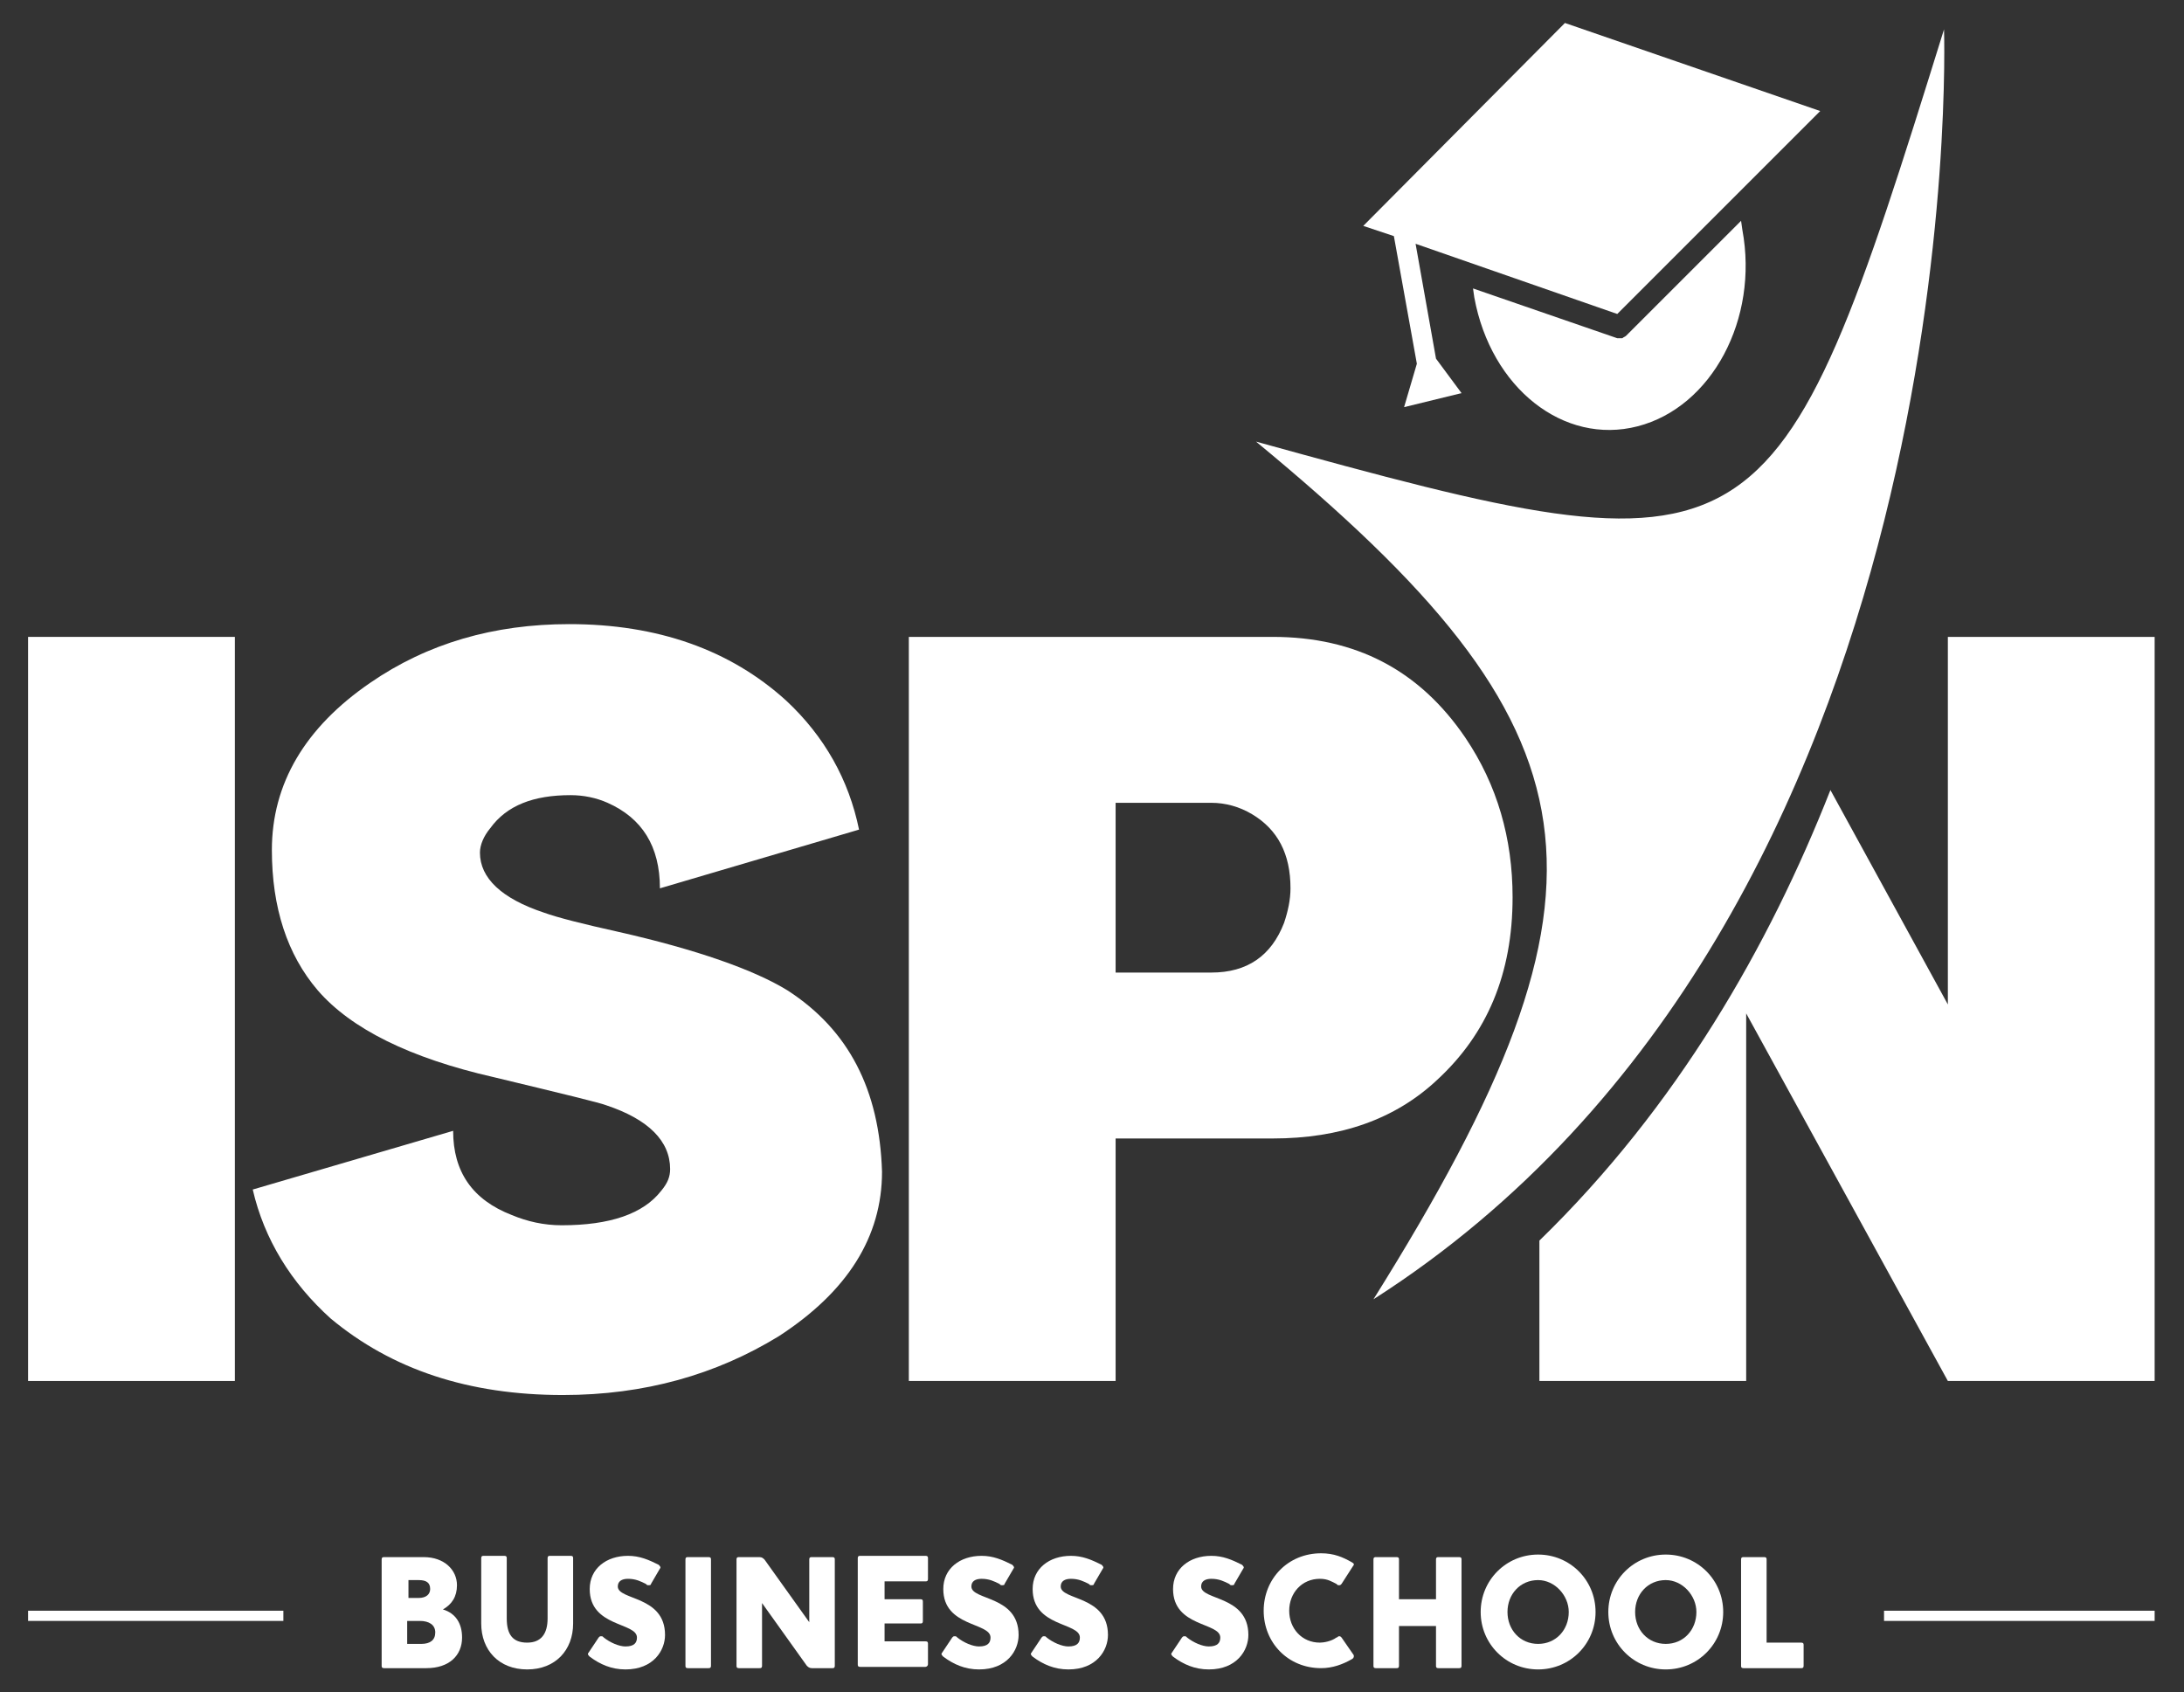
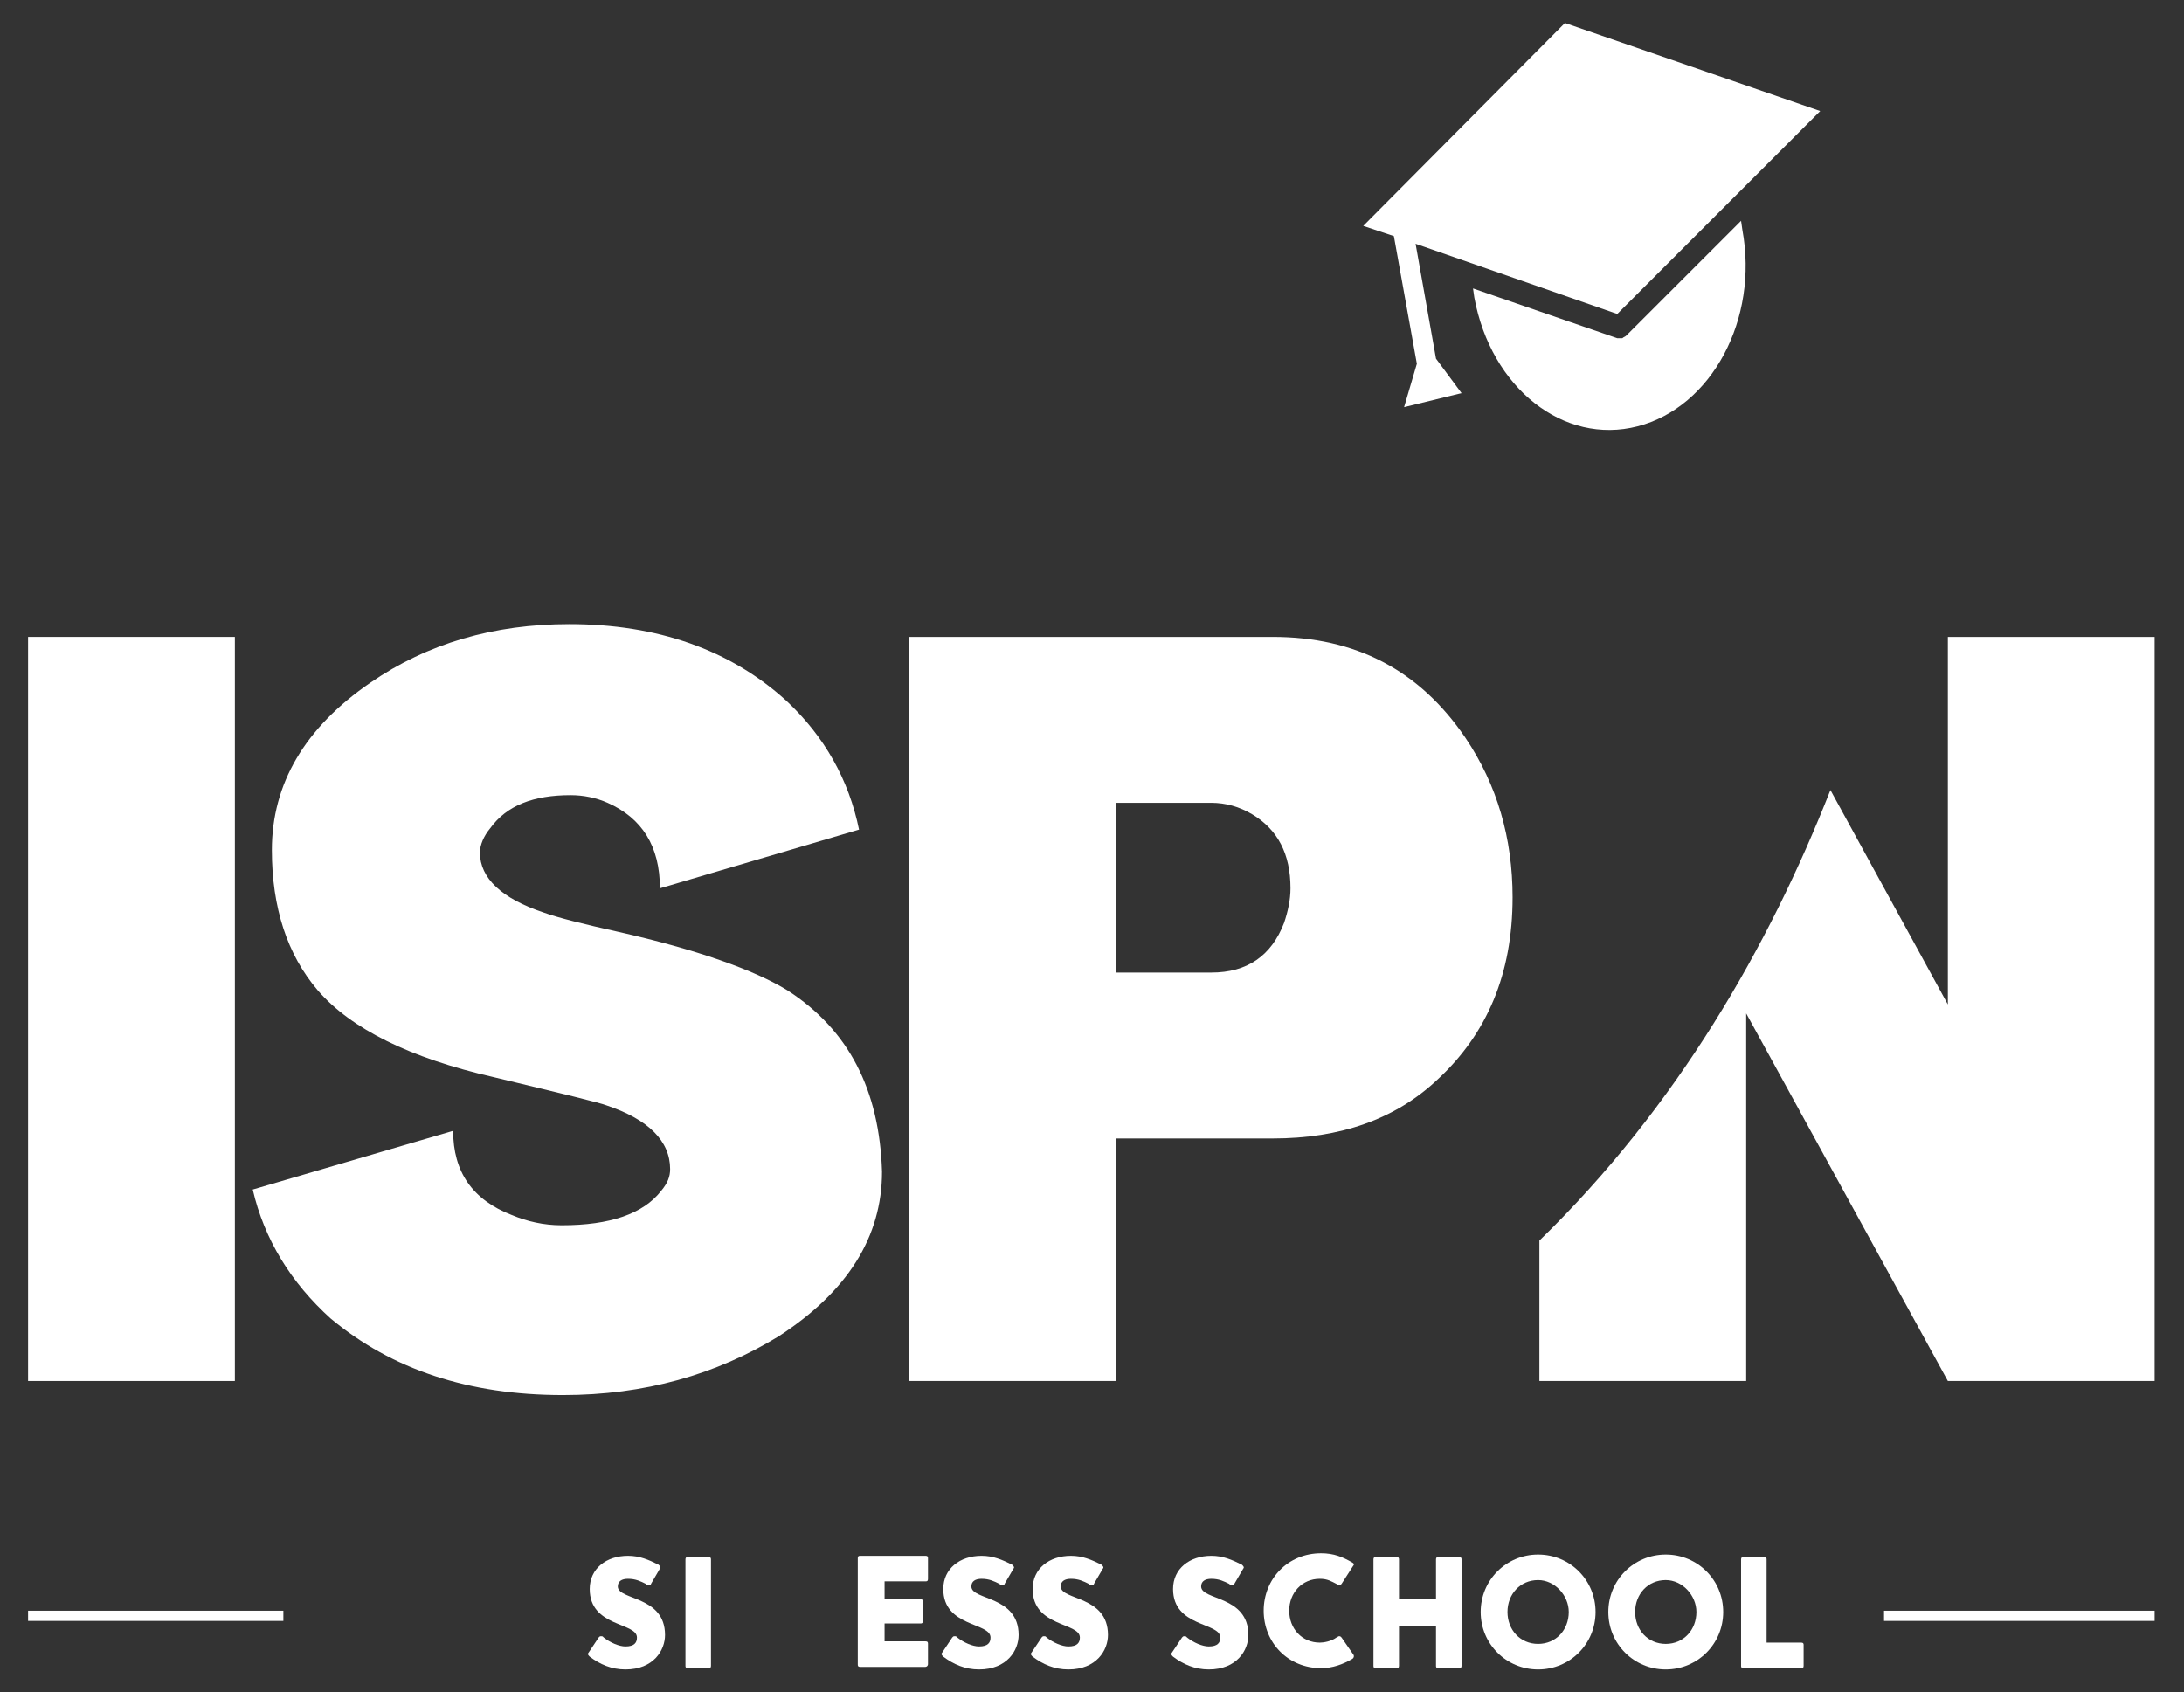
<svg xmlns="http://www.w3.org/2000/svg" version="1.1" id="Groupe_265" x="0px" y="0px" viewBox="0 0 171.1 132.6" style="enable-background:new 0 0 171.1 132.6;" xml:space="preserve">
  <rect x="0" y="0" width="171.1" height="132.6" fill="#333333" stroke="none" />
  <style type="text/css">
	.st0{fill:#FFFFFF;}
	.st1{fill-rule:evenodd;clip-rule:evenodd;fill:#FFFFFF;}
</style>
  <g>
    <g>
      <g>
        <path class="st0" d="M2.2,49.9v58.3h16.2V49.9H2.2z" />
        <path class="st0" d="M61.7,77.6c-2.6-1.6-7.1-3.2-13.3-4.6c-2.7-0.6-4.7-1.1-5.8-1.5c-3.3-1.1-5-2.7-5-4.7c0-0.6,0.3-1.3,0.8-1.9     c1.3-1.8,3.4-2.6,6.3-2.6c1,0,2,0.2,2.9,0.6c2.7,1.2,4.1,3.4,4.1,6.7l15.6-4.6c-0.8-3.9-2.7-7.3-5.7-10.1c-4.4-4-10.1-6-17-6     c-5.9,0-11.1,1.5-15.6,4.6c-5.1,3.5-7.7,7.9-7.7,13.1c0,4.5,1.2,8.2,3.6,11c2.6,3,7.2,5.3,13.8,6.8c5.4,1.3,8.3,2,8.8,2.2     c3.3,1.1,5,2.8,5,5c0,0.6-0.2,1.1-0.7,1.7C50.4,95.1,47.8,96,44,96c-1.4,0-2.7-0.3-3.9-0.8c-3.1-1.2-4.6-3.4-4.6-6.6l-15.7,4.6     c0.9,3.9,3,7.3,6.1,10.1c4.8,4,10.8,6,18.2,6c6.4,0,12-1.6,16.9-4.6c5.4-3.5,8.1-7.8,8.1-12.9C68.9,85.4,66.5,80.7,61.7,77.6z" />
        <path class="st0" d="M114.8,57.8c-3.6-5.3-8.6-7.9-15.1-7.9H71.2v58.3h16.2v-19h12.3c5.3,0,9.6-1.5,12.9-4.6     c3.9-3.6,5.9-8.3,5.9-14.3C118.5,65.7,117.3,61.5,114.8,57.8z M100.6,72.3c-1,2.6-2.9,3.9-5.7,3.9h-7.5V62.9h7.5     c1.1,0,2.2,0.3,3.2,0.9c2,1.2,3,3.1,3,5.8C101.1,70.5,100.9,71.4,100.6,72.3z" />
        <path class="st0" d="M152.6,49.9v28.8l-9.2-16.8c-4.8,12.2-12,24.8-22.8,35.3v11h16.2V79.4l15.8,28.8h16.2V49.9H152.6z" />
      </g>
      <g>
        <g>
          <path class="st0" d="M127.1,26.5c-0.1,0-0.2,0-0.4,0l-11.3-3.9l0.1,0.7c1.3,7.1,7,11.6,12.8,10.1c5.8-1.5,9.5-8.4,8.2-15.4      l-0.1-0.7l-9,9C127.3,26.4,127.2,26.4,127.1,26.5z" />
          <polygon class="st0" points="110.9,19.1 126.7,24.6 142.6,8.7 122.6,1.8 106.8,17.7 109.2,18.5 111,28.5 110,31.9 114.5,30.8       112.5,28.1     " />
        </g>
-         <path class="st1" d="M107.6,101.8c20.4-32.6,18.2-44.6-9.2-67.2c39.8,11,40.6,10.5,53.9-32.3C152.3,2.4,154.7,71.7,107.6,101.8" />
      </g>
    </g>
    <line class="st0" x1="47" y1="127" x2="47" y2="126.2" />
    <g>
      <g>
        <rect x="2.2" y="126.2" class="st0" width="20" height="0.8" />
        <rect x="147.6" y="126.2" class="st0" width="21.2" height="0.8" />
      </g>
    </g>
    <g>
-       <path class="st0" d="M30.1,130.7c-0.2,0-0.2-0.1-0.2-0.2v-8.3c0-0.2,0.1-0.2,0.2-0.2h3.1c1.6,0,2.6,1,2.6,2.2    c0,0.9-0.4,1.5-1.1,1.9c1,0.3,1.5,1.1,1.5,2.2c0,1.4-1,2.4-2.8,2.4H30.1z M31.9,125.2h0.9c0.6,0,0.9-0.3,0.9-0.7    c0-0.5-0.3-0.7-0.9-0.7h-0.8V125.2z M31.9,128.8H33c0.7,0,1.1-0.3,1.1-0.9c0-0.6-0.5-0.9-1.2-0.9h-1V128.8z" />
-       <path class="st0" d="M39.5,121.9c0.2,0,0.2,0.1,0.2,0.2v4.7c0,1.3,0.5,1.9,1.6,1.9c1.1,0,1.6-0.7,1.6-1.9v-4.7    c0-0.2,0.1-0.2,0.2-0.2h1.6c0.2,0,0.2,0.1,0.2,0.2v5.1c0,2.1-1.4,3.6-3.6,3.6c-2.2,0-3.6-1.5-3.6-3.6v-5.1c0-0.2,0.1-0.2,0.2-0.2    H39.5z" />
      <path class="st0" d="M51,124.1c0,0.1-0.1,0.1-0.2,0.1c-0.1,0-0.1,0-0.2-0.1c-0.4-0.2-0.8-0.4-1.4-0.4c-0.5,0-0.8,0.2-0.8,0.6    c0,1.1,3.7,0.7,3.7,3.8c0,1.2-0.9,2.7-3.1,2.7c-1.1,0-2-0.4-2.8-1c-0.1-0.1-0.2-0.2-0.1-0.3l0.8-1.2c0.1-0.1,0.1-0.1,0.2-0.1    c0.1,0,0.1,0,0.2,0.1c0.5,0.4,1.2,0.7,1.7,0.7c0.7,0,0.9-0.3,0.9-0.7c0-1.2-3.7-0.8-3.7-3.8c0-1.6,1.3-2.6,3-2.6    c0.9,0,1.6,0.3,2.4,0.7c0.1,0.1,0.2,0.2,0.1,0.3L51,124.1z" />
      <path class="st0" d="M53.9,130.7c-0.2,0-0.2-0.1-0.2-0.2v-8.3c0-0.2,0.1-0.2,0.2-0.2h1.6c0.2,0,0.2,0.1,0.2,0.2v8.3    c0,0.2-0.1,0.2-0.2,0.2H53.9z" />
-       <path class="st0" d="M63.6,130.7c-0.2,0-0.3-0.1-0.4-0.2l-3.5-4.9v4.9c0,0.2-0.1,0.2-0.2,0.2h-1.6c-0.2,0-0.2-0.1-0.2-0.2v-8.3    c0-0.2,0.1-0.2,0.2-0.2h1.6c0.2,0,0.3,0.1,0.4,0.2l3.5,4.9v-4.9c0-0.2,0.1-0.2,0.2-0.2h1.6c0.2,0,0.2,0.1,0.2,0.2v8.3    c0,0.2-0.1,0.2-0.2,0.2H63.6z" />
      <path class="st0" d="M72.5,121.9c0.2,0,0.2,0.1,0.2,0.2v1.6c0,0.2-0.1,0.2-0.2,0.2h-3.2v1.4h2.8c0.2,0,0.2,0.1,0.2,0.2v1.5    c0,0.2-0.1,0.2-0.2,0.2h-2.8v1.4h3.2c0.2,0,0.2,0.1,0.2,0.2v1.6c0,0.1-0.1,0.2-0.2,0.2h-5.1c-0.2,0-0.2-0.1-0.2-0.2v-8.3    c0-0.2,0.1-0.2,0.2-0.2H72.5z" />
      <path class="st0" d="M78.7,124.1c0,0.1-0.1,0.1-0.2,0.1c-0.1,0-0.1,0-0.2-0.1c-0.4-0.2-0.8-0.4-1.4-0.4c-0.5,0-0.8,0.2-0.8,0.6    c0,1.1,3.7,0.7,3.7,3.8c0,1.2-0.9,2.7-3.1,2.7c-1.1,0-2-0.4-2.8-1c-0.1-0.1-0.2-0.2-0.1-0.3l0.8-1.2c0.1-0.1,0.1-0.1,0.2-0.1    c0.1,0,0.1,0,0.2,0.1c0.5,0.4,1.2,0.7,1.7,0.7c0.7,0,0.9-0.3,0.9-0.7c0-1.2-3.7-0.8-3.7-3.8c0-1.6,1.3-2.6,3-2.6    c0.9,0,1.6,0.3,2.4,0.7c0.1,0.1,0.2,0.2,0.1,0.3L78.7,124.1z" />
      <path class="st0" d="M85.7,124.1c0,0.1-0.1,0.1-0.2,0.1c-0.1,0-0.1,0-0.2-0.1c-0.4-0.2-0.8-0.4-1.4-0.4c-0.5,0-0.8,0.2-0.8,0.6    c0,1.1,3.7,0.7,3.7,3.8c0,1.2-0.9,2.7-3.1,2.7c-1.1,0-2-0.4-2.8-1c-0.1-0.1-0.2-0.2-0.1-0.3l0.8-1.2c0.1-0.1,0.1-0.1,0.2-0.1    c0.1,0,0.1,0,0.2,0.1c0.5,0.4,1.2,0.7,1.7,0.7c0.7,0,0.9-0.3,0.9-0.7c0-1.2-3.7-0.8-3.7-3.8c0-1.6,1.3-2.6,3-2.6    c0.9,0,1.6,0.3,2.4,0.7c0.1,0.1,0.2,0.2,0.1,0.3L85.7,124.1z" />
      <path class="st0" d="M96.7,124.1c0,0.1-0.1,0.1-0.2,0.1c-0.1,0-0.1,0-0.2-0.1c-0.4-0.2-0.8-0.4-1.4-0.4c-0.5,0-0.8,0.2-0.8,0.6    c0,1.1,3.7,0.7,3.7,3.8c0,1.2-0.9,2.7-3.1,2.7c-1.1,0-2-0.4-2.8-1c-0.1-0.1-0.2-0.2-0.1-0.3l0.8-1.2c0.1-0.1,0.1-0.1,0.2-0.1    c0.1,0,0.1,0,0.2,0.1c0.5,0.4,1.2,0.7,1.7,0.7c0.7,0,0.9-0.3,0.9-0.7c0-1.2-3.7-0.8-3.7-3.8c0-1.6,1.3-2.6,3-2.6    c0.9,0,1.6,0.3,2.4,0.7c0.1,0.1,0.2,0.2,0.1,0.3L96.7,124.1z" />
      <path class="st0" d="M105.1,124.1c-0.1,0.1-0.1,0.1-0.2,0.1c-0.1,0-0.1,0-0.2-0.1c-0.4-0.2-0.7-0.4-1.3-0.4    c-1.4,0-2.4,1.1-2.4,2.5c0,1.4,1,2.5,2.4,2.5c0.3,0,0.9-0.1,1.3-0.4c0.1,0,0.1-0.1,0.2-0.1c0.1,0,0.1,0,0.2,0.1l0.9,1.3    c0.1,0.1,0.1,0.3-0.1,0.4c-0.7,0.4-1.5,0.7-2.4,0.7c-2.6,0-4.5-2-4.5-4.5c0-2.5,1.9-4.5,4.5-4.5c1,0,1.7,0.3,2.4,0.7    c0.2,0.1,0.2,0.2,0.1,0.3L105.1,124.1z" />
      <path class="st0" d="M107.8,130.7c-0.2,0-0.2-0.1-0.2-0.2v-8.3c0-0.2,0.1-0.2,0.2-0.2h1.6c0.2,0,0.2,0.1,0.2,0.2v3.1h2.9v-3.1    c0-0.2,0.1-0.2,0.2-0.2h1.6c0.2,0,0.2,0.1,0.2,0.2v8.3c0,0.2-0.1,0.2-0.2,0.2h-1.6c-0.2,0-0.2-0.1-0.2-0.2v-3.1h-2.9v3.1    c0,0.2-0.1,0.2-0.2,0.2H107.8z" />
-       <path class="st0" d="M125,126.3c0,2.5-2,4.5-4.5,4.5c-2.5,0-4.5-2-4.5-4.5c0-2.5,2-4.5,4.5-4.5C123,121.8,125,123.8,125,126.3z     M122.9,126.3c0-1.3-1.1-2.5-2.4-2.5c-1.4,0-2.4,1.1-2.4,2.5c0,1.4,1,2.5,2.4,2.5C121.9,128.8,122.9,127.7,122.9,126.3z" />
+       <path class="st0" d="M125,126.3c0,2.5-2,4.5-4.5,4.5c-2.5,0-4.5-2-4.5-4.5c0-2.5,2-4.5,4.5-4.5C123,121.8,125,123.8,125,126.3M122.9,126.3c0-1.3-1.1-2.5-2.4-2.5c-1.4,0-2.4,1.1-2.4,2.5c0,1.4,1,2.5,2.4,2.5C121.9,128.8,122.9,127.7,122.9,126.3z" />
      <path class="st0" d="M135,126.3c0,2.5-2,4.5-4.5,4.5c-2.5,0-4.5-2-4.5-4.5c0-2.5,2-4.5,4.5-4.5C133,121.8,135,123.8,135,126.3z     M132.9,126.3c0-1.3-1.1-2.5-2.4-2.5c-1.4,0-2.4,1.1-2.4,2.5c0,1.4,1,2.5,2.4,2.5C131.9,128.8,132.9,127.7,132.9,126.3z" />
      <path class="st0" d="M136.6,130.7c-0.2,0-0.2-0.1-0.2-0.2v-8.3c0-0.2,0.1-0.2,0.2-0.2h1.6c0.2,0,0.2,0.1,0.2,0.2v6.5h2.7    c0.2,0,0.2,0.1,0.2,0.2v1.6c0,0.2-0.1,0.2-0.2,0.2H136.6z" />
    </g>
  </g>
</svg>